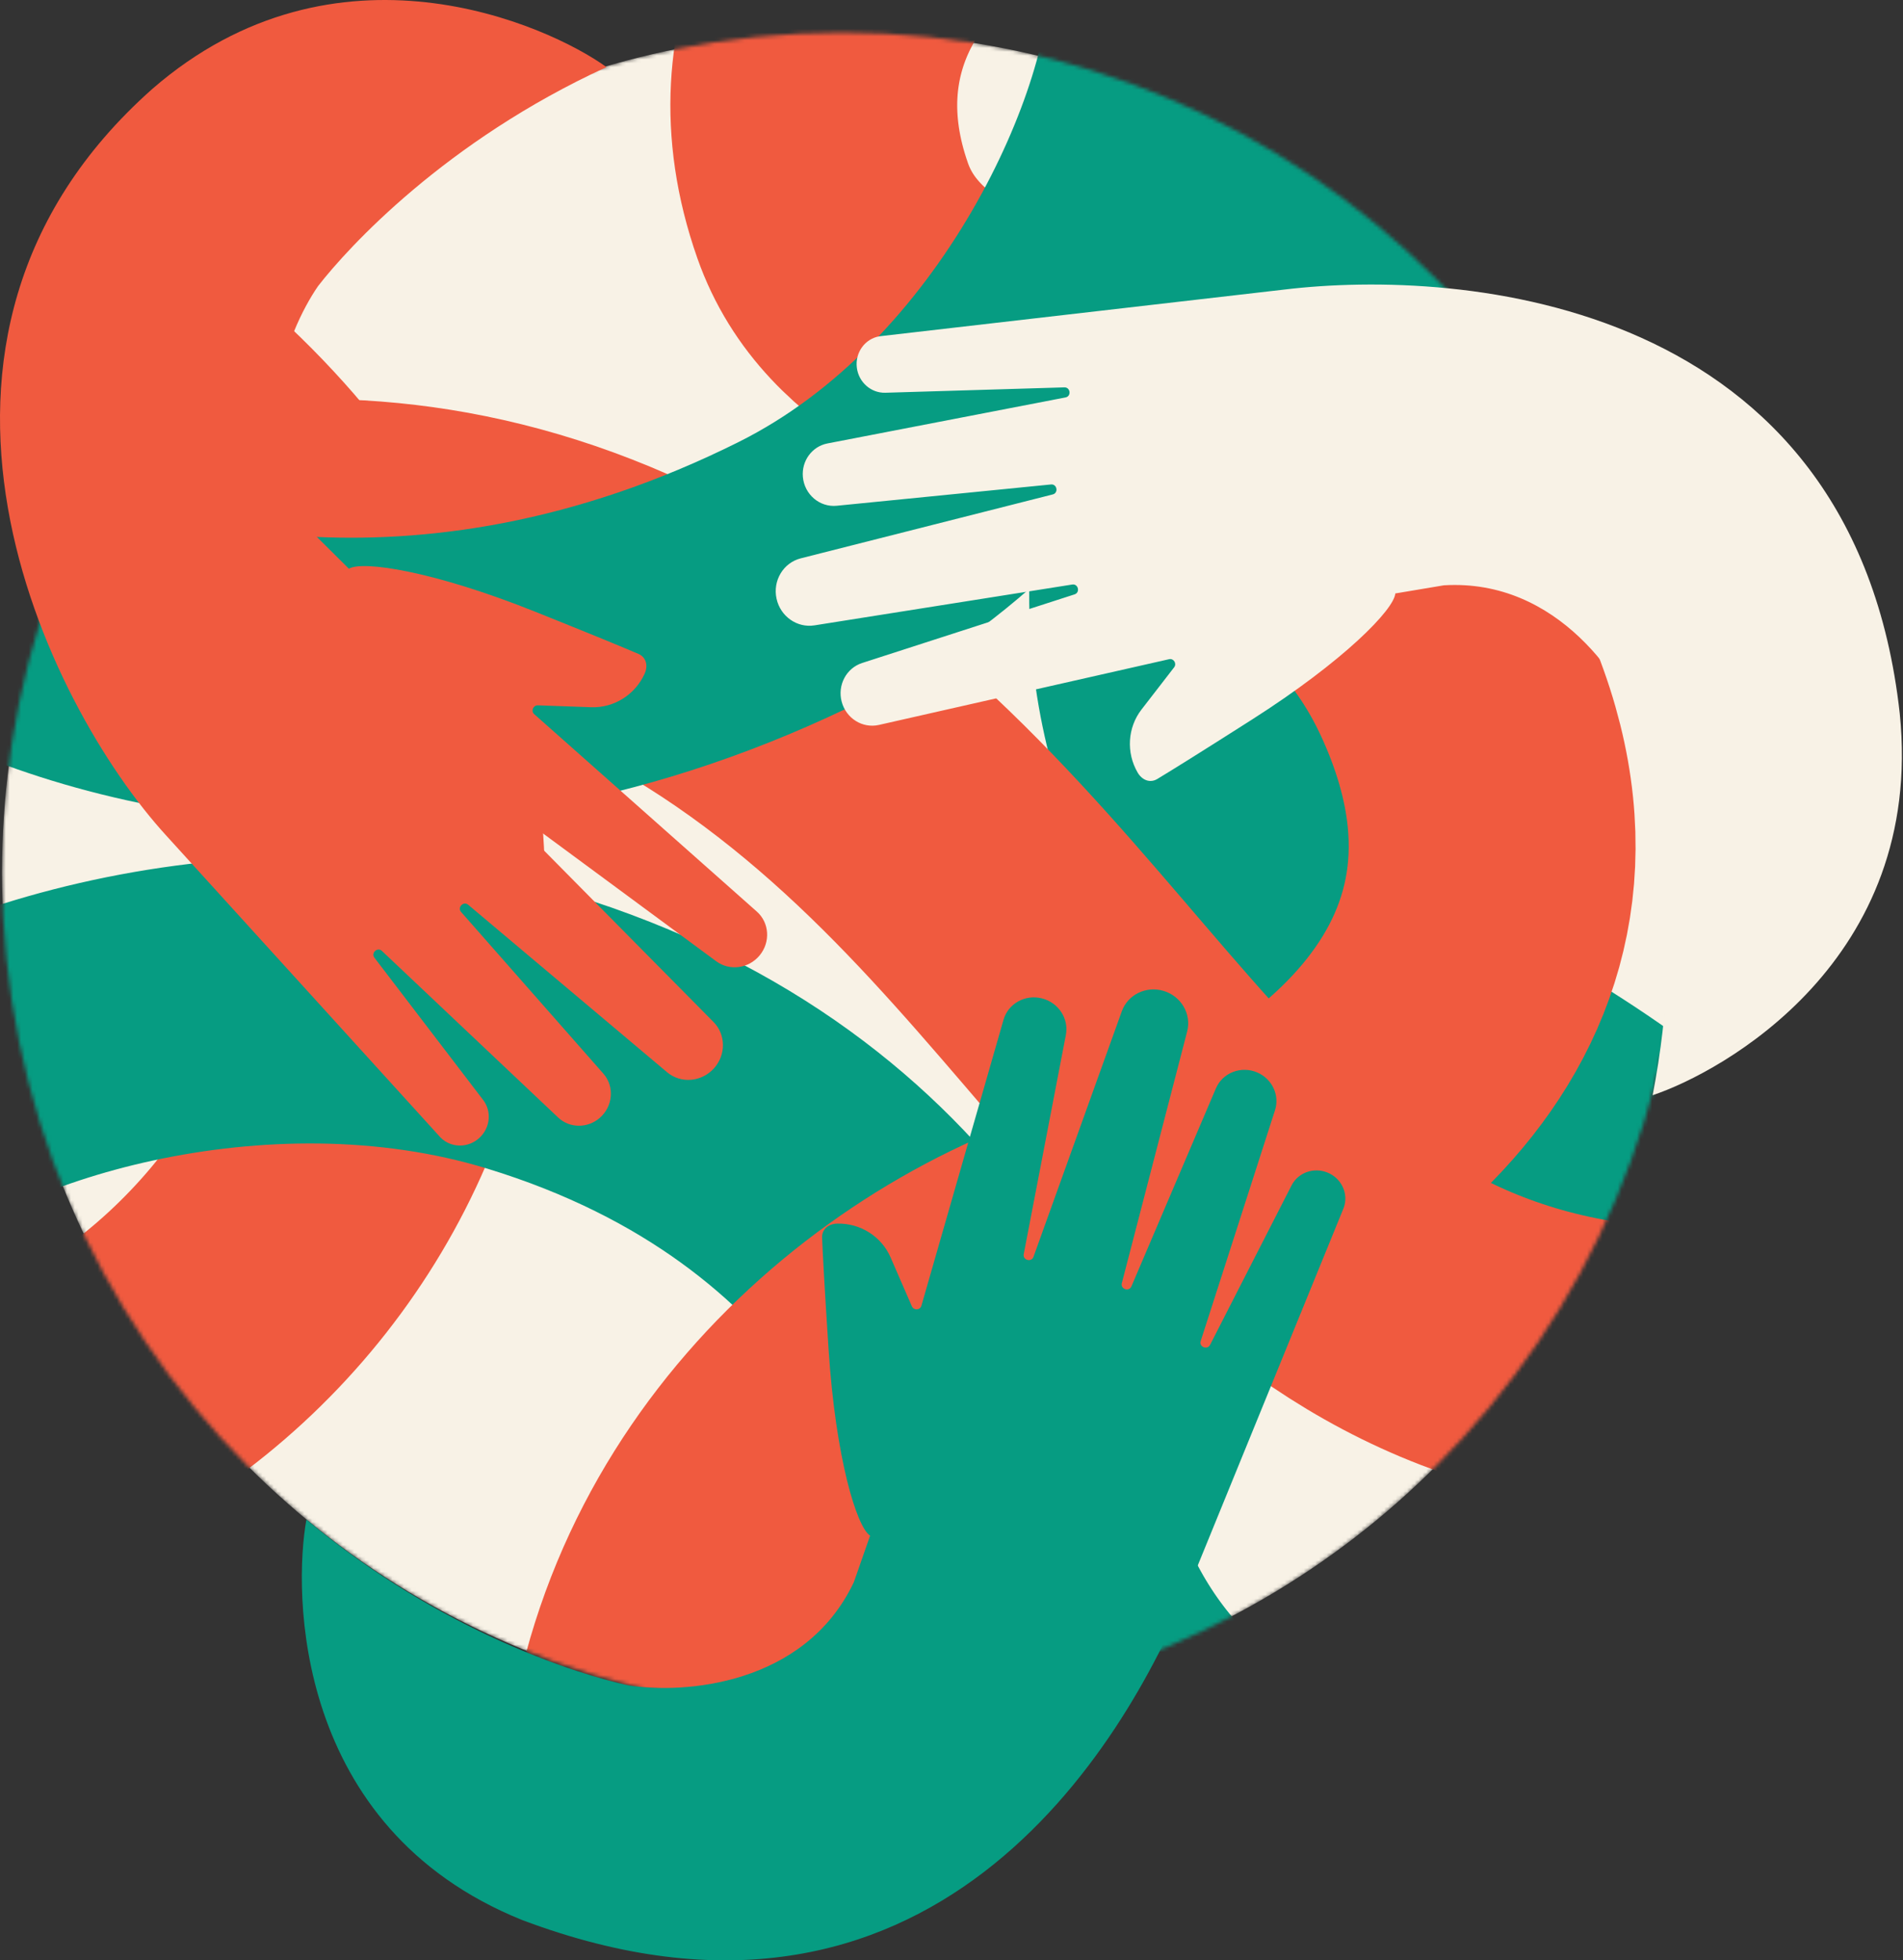
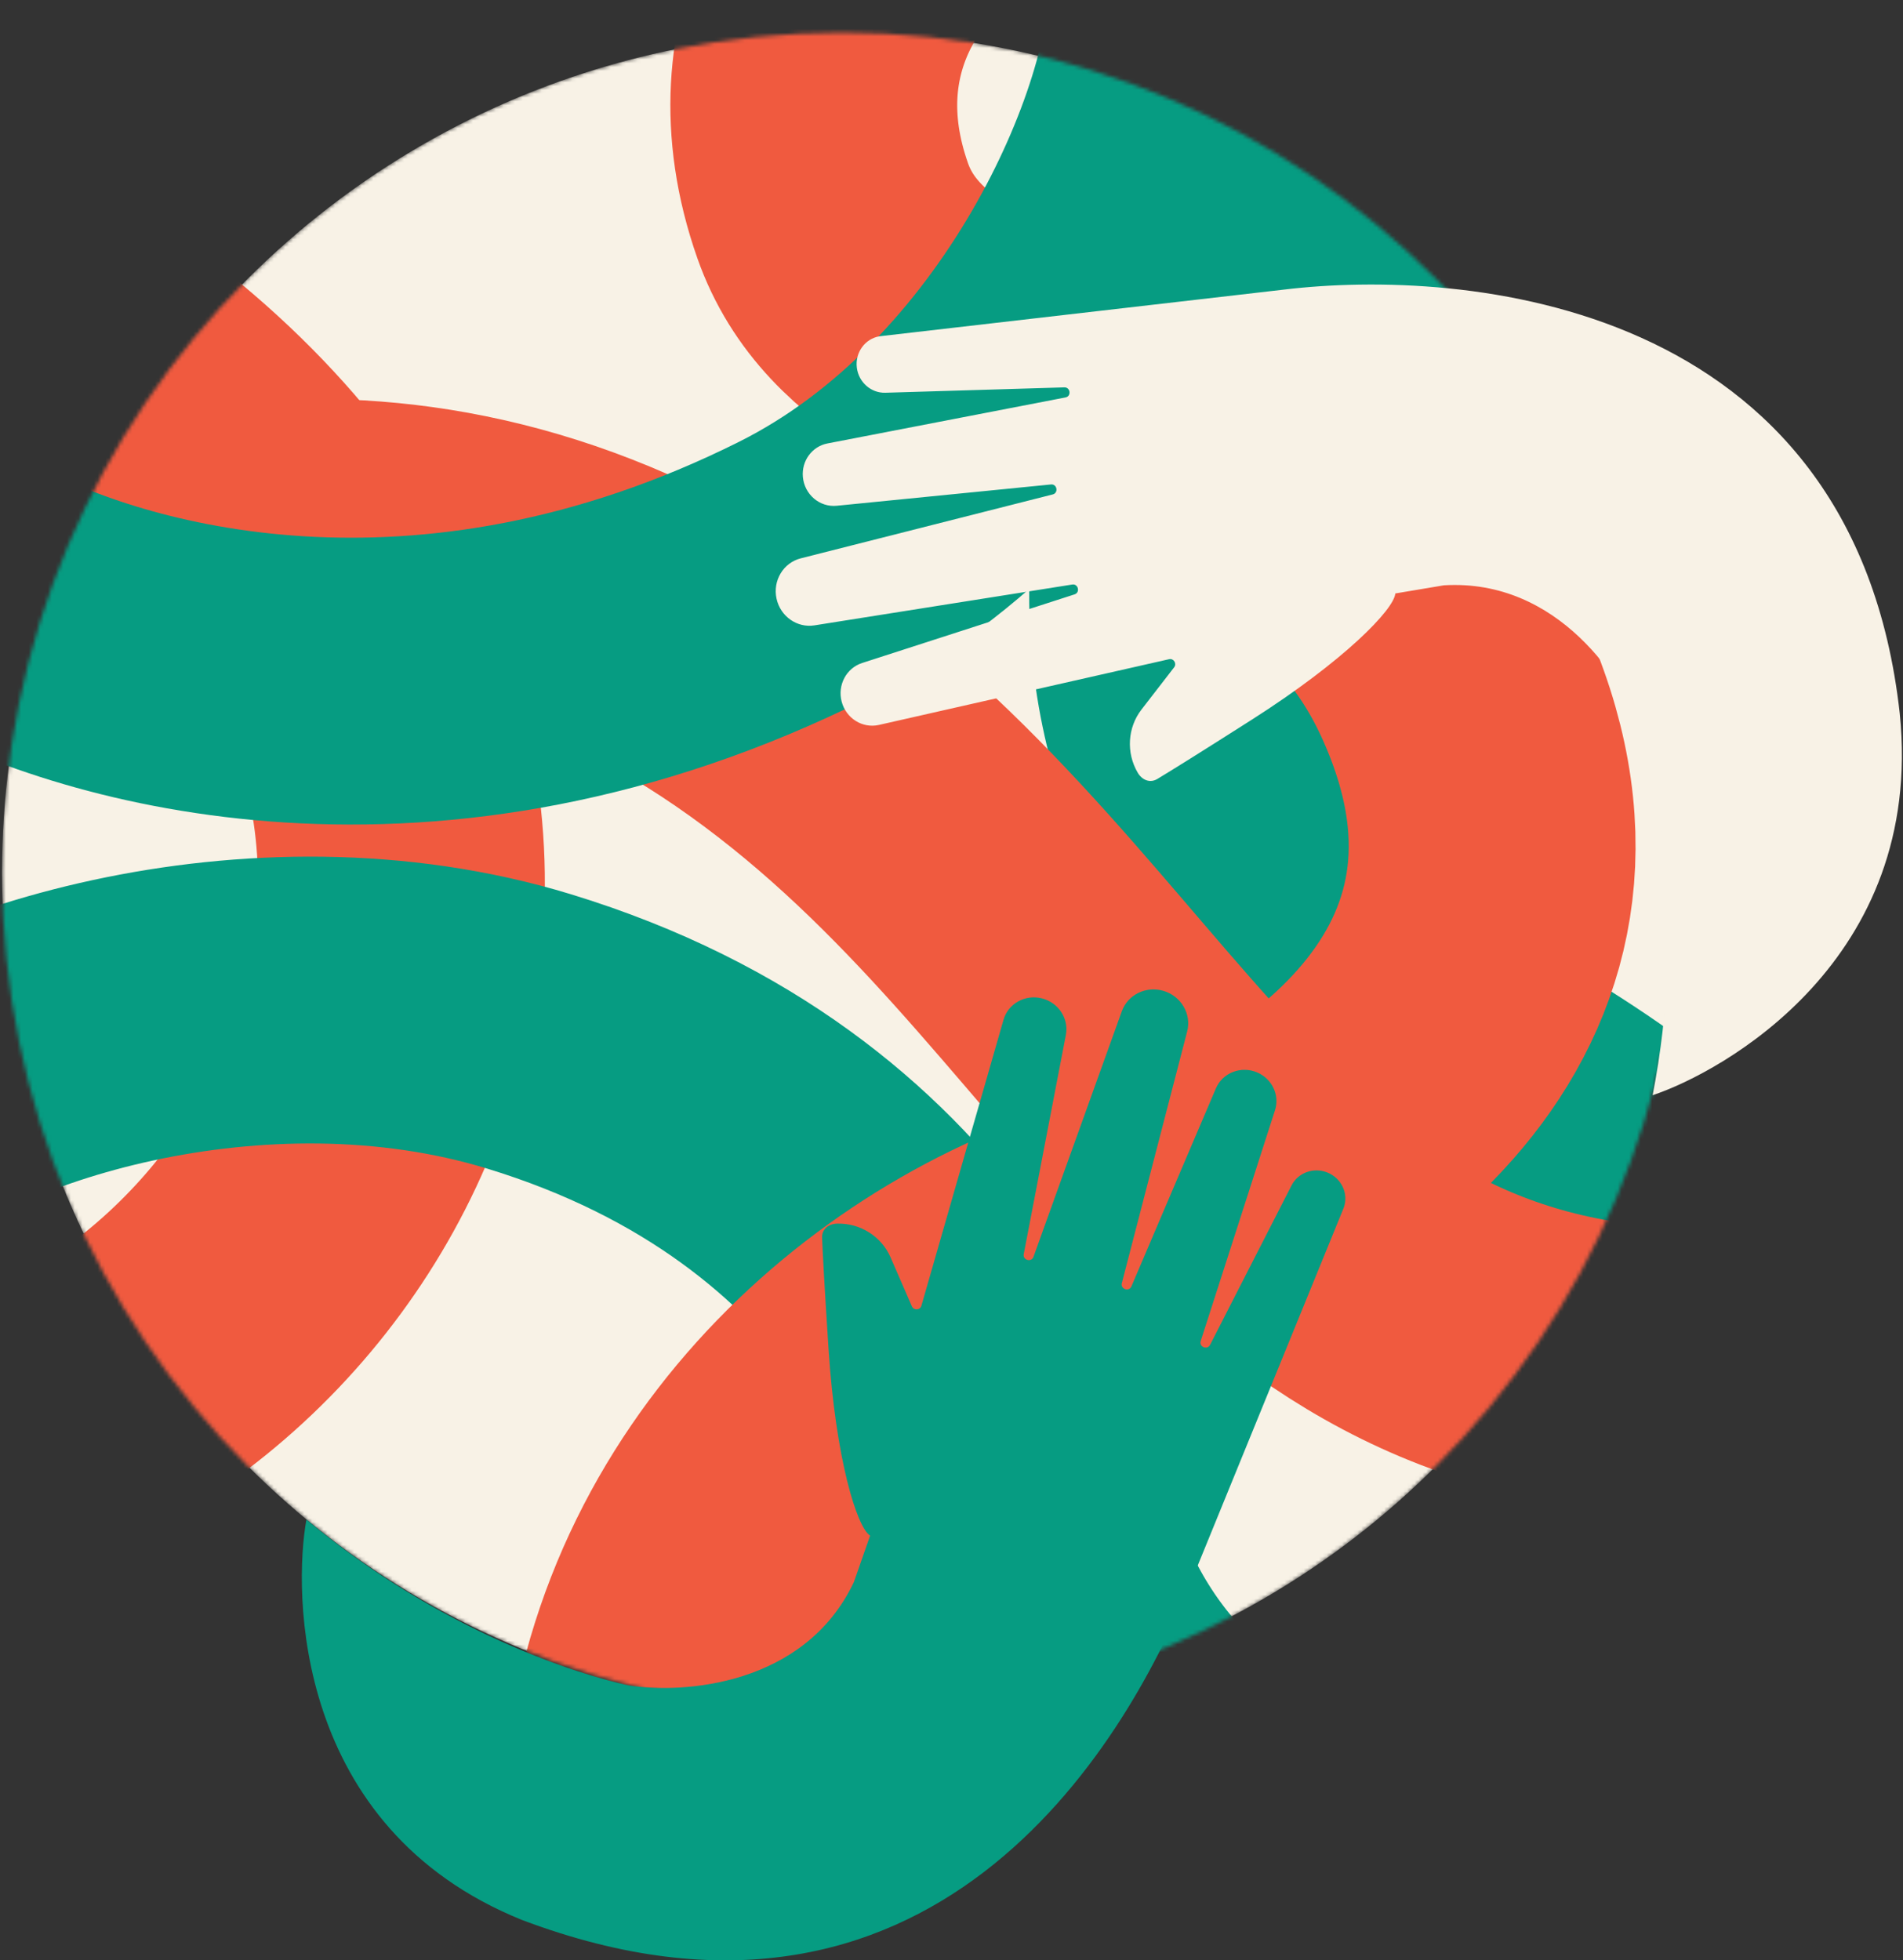
<svg xmlns="http://www.w3.org/2000/svg" width="497" height="512" viewBox="0 0 497 512" fill="none">
  <rect x="0" y="0" width="497" height="512" fill="#333333" stroke="none" />
  <mask id="mask0_632_1819" style="mask-type:alpha" maskUnits="userSpaceOnUse" x="0" y="8" width="440" height="440">
    <ellipse cx="219.879" cy="227.852" rx="219.35" ry="219.351" fill="#FFE3B8" />
  </mask>
  <g mask="url(#mask0_632_1819)">
    <ellipse cx="219.879" cy="227.852" rx="219.35" ry="219.351" fill="#F8F2E6" />
    <path d="M0.487 376.623C106.667 338.152 160.526 185.806 20.491 88.858" stroke="#F05A3F" stroke-width="74.914" />
    <path d="M-40.306 299.255C-13.663 273.553 66.653 247.503 138.212 269.398C237.345 299.73 264.184 376.383 273.776 413.278C306.47 498.994 421.148 511.721 458.246 422.205C486.587 353.819 444.741 314.002 376.649 276.432C308.557 238.863 261.555 118.821 373.293 42.302" stroke="#069C82" stroke-width="74.914" />
    <path d="M437.517 358.175C320.566 353.559 294.405 248.917 202.075 182.746C109.744 116.576 28.186 145.814 -16.441 164.28" stroke="#F05A3F" stroke-width="74.914" />
    <path d="M243.623 -31.156C228.234 -21.41 201.458 9.469 217.462 55.019C237.467 111.957 342.397 97.193 379.041 176.588C415.973 256.609 349.803 305.852 289.788 324.318C229.773 342.784 171.297 398.183 168.219 476.664" stroke="#F05A3F" stroke-width="74.914" />
    <path d="M311.333 -3.457C311.846 33.989 277.479 115.035 209.77 148.89C110.852 198.349 26.647 173.511 -7.207 155.045" stroke="#069C82" stroke-width="74.914" />
  </g>
  <path d="M227.239 401.084L222.995 413.227C210.176 440.29 178.389 442.473 164.098 440.181C151.596 437.462 115.586 426.52 80.024 396.885C76.637 415.513 76.436 477.274 136.331 501.456C242.869 541.65 293.398 457.003 310.738 413.947L350.962 315.389C352.252 311.732 350.343 307.695 346.637 306.224C343.061 304.805 339.012 306.273 337.308 309.607L316.025 351.256C315.302 352.671 313.093 351.77 313.58 350.259L332.989 289.967C334.245 286.067 332.269 281.823 328.411 280.13C324.2 278.283 319.311 280.141 317.556 284.256L295.487 335.982C294.86 337.451 292.583 336.679 292.984 335.133L310.048 269.402C311.232 264.843 308.469 260.133 303.817 258.781C299.28 257.461 294.533 259.802 292.978 264.124L269.91 328.26C269.371 329.759 267.063 329.121 267.364 327.556L278.369 270.302C279.189 266.036 276.433 261.836 272.1 260.751C267.722 259.653 263.295 262.125 262.084 266.343L240.634 341.048C240.298 342.217 238.637 342.298 238.146 341.17L232.58 328.378C230.209 322.927 224.656 319.424 218.634 319.58C216.372 319.639 214.614 321.053 214.702 323.265C214.872 327.557 215.339 336.209 216.388 352.341C218.245 380.925 223.746 398.824 227.239 401.084Z" fill="#069C82" />
  <path d="M364.407 154.998L377.093 152.871C406.985 151.075 424.204 177.884 429.077 191.512C432.713 203.778 440.463 240.608 431.613 286.046C449.57 280.045 502.74 251.042 496.15 186.344C484.159 77.757 381.56 70.088 335.475 75.622L229.727 87.826C225.901 88.456 223.282 92.073 223.777 96.029C224.255 99.847 227.492 102.689 231.234 102.577L277.984 101.175C279.573 101.128 279.847 103.498 278.288 103.799L216.1 115.819C212.078 116.596 209.309 120.371 209.684 124.568C210.093 129.148 214.075 132.538 218.527 132.095L274.487 126.531C276.077 126.373 276.496 128.741 274.948 129.133L209.123 145.828C204.557 146.986 201.76 151.675 202.814 156.403C203.843 161.015 208.18 164.048 212.717 163.33L280.035 152.665C281.608 152.416 282.16 154.746 280.645 155.236L225.166 173.159C221.032 174.495 218.678 178.932 219.813 183.253C220.959 187.618 225.257 190.308 229.537 189.338L305.34 172.167C306.526 171.898 307.397 173.315 306.645 174.289L298.113 185.326C294.478 190.029 294.081 196.583 297.118 201.785C298.258 203.74 300.345 204.6 302.241 203.458C305.921 201.242 313.278 196.666 326.912 187.979C351.07 172.588 364.109 159.148 364.407 154.998Z" fill="#F8F2E6" />
-   <path d="M91.119 148.541L81.994 139.476C63.105 116.239 74.844 86.618 83.074 74.712C90.918 64.605 116.32 36.834 158.394 17.528C143.048 6.439 87.688 -18.422 39.765 23.236C-34.408 89.046 12.138 184.118 43.506 218.33L115.082 297.124C117.825 299.865 122.29 299.884 125.216 297.174C128.039 294.56 128.46 290.274 126.187 287.299L97.788 250.136C96.823 248.873 98.588 247.269 99.742 248.359L145.769 291.872C148.746 294.687 153.428 294.735 156.618 291.983C160.101 288.98 160.533 283.768 157.577 280.41L120.425 238.192C119.37 236.993 121.049 235.272 122.271 236.3L174.217 280.042C177.82 283.076 183.26 282.614 186.487 279C189.633 275.476 189.569 270.183 186.339 266.917L138.422 218.446C137.303 217.314 138.873 215.506 140.155 216.452L187.066 251.071C190.561 253.651 195.539 252.975 198.387 249.535C201.265 246.058 200.944 240.998 197.66 238.086L139.51 186.517C138.6 185.709 139.243 184.176 140.473 184.219L154.414 184.714C160.355 184.925 165.91 181.426 168.366 175.926C169.289 173.86 168.77 171.663 166.737 170.788C162.791 169.091 154.784 165.782 139.777 159.771C113.187 149.12 94.665 146.364 91.119 148.541Z" fill="#F05A3F" />
</svg>